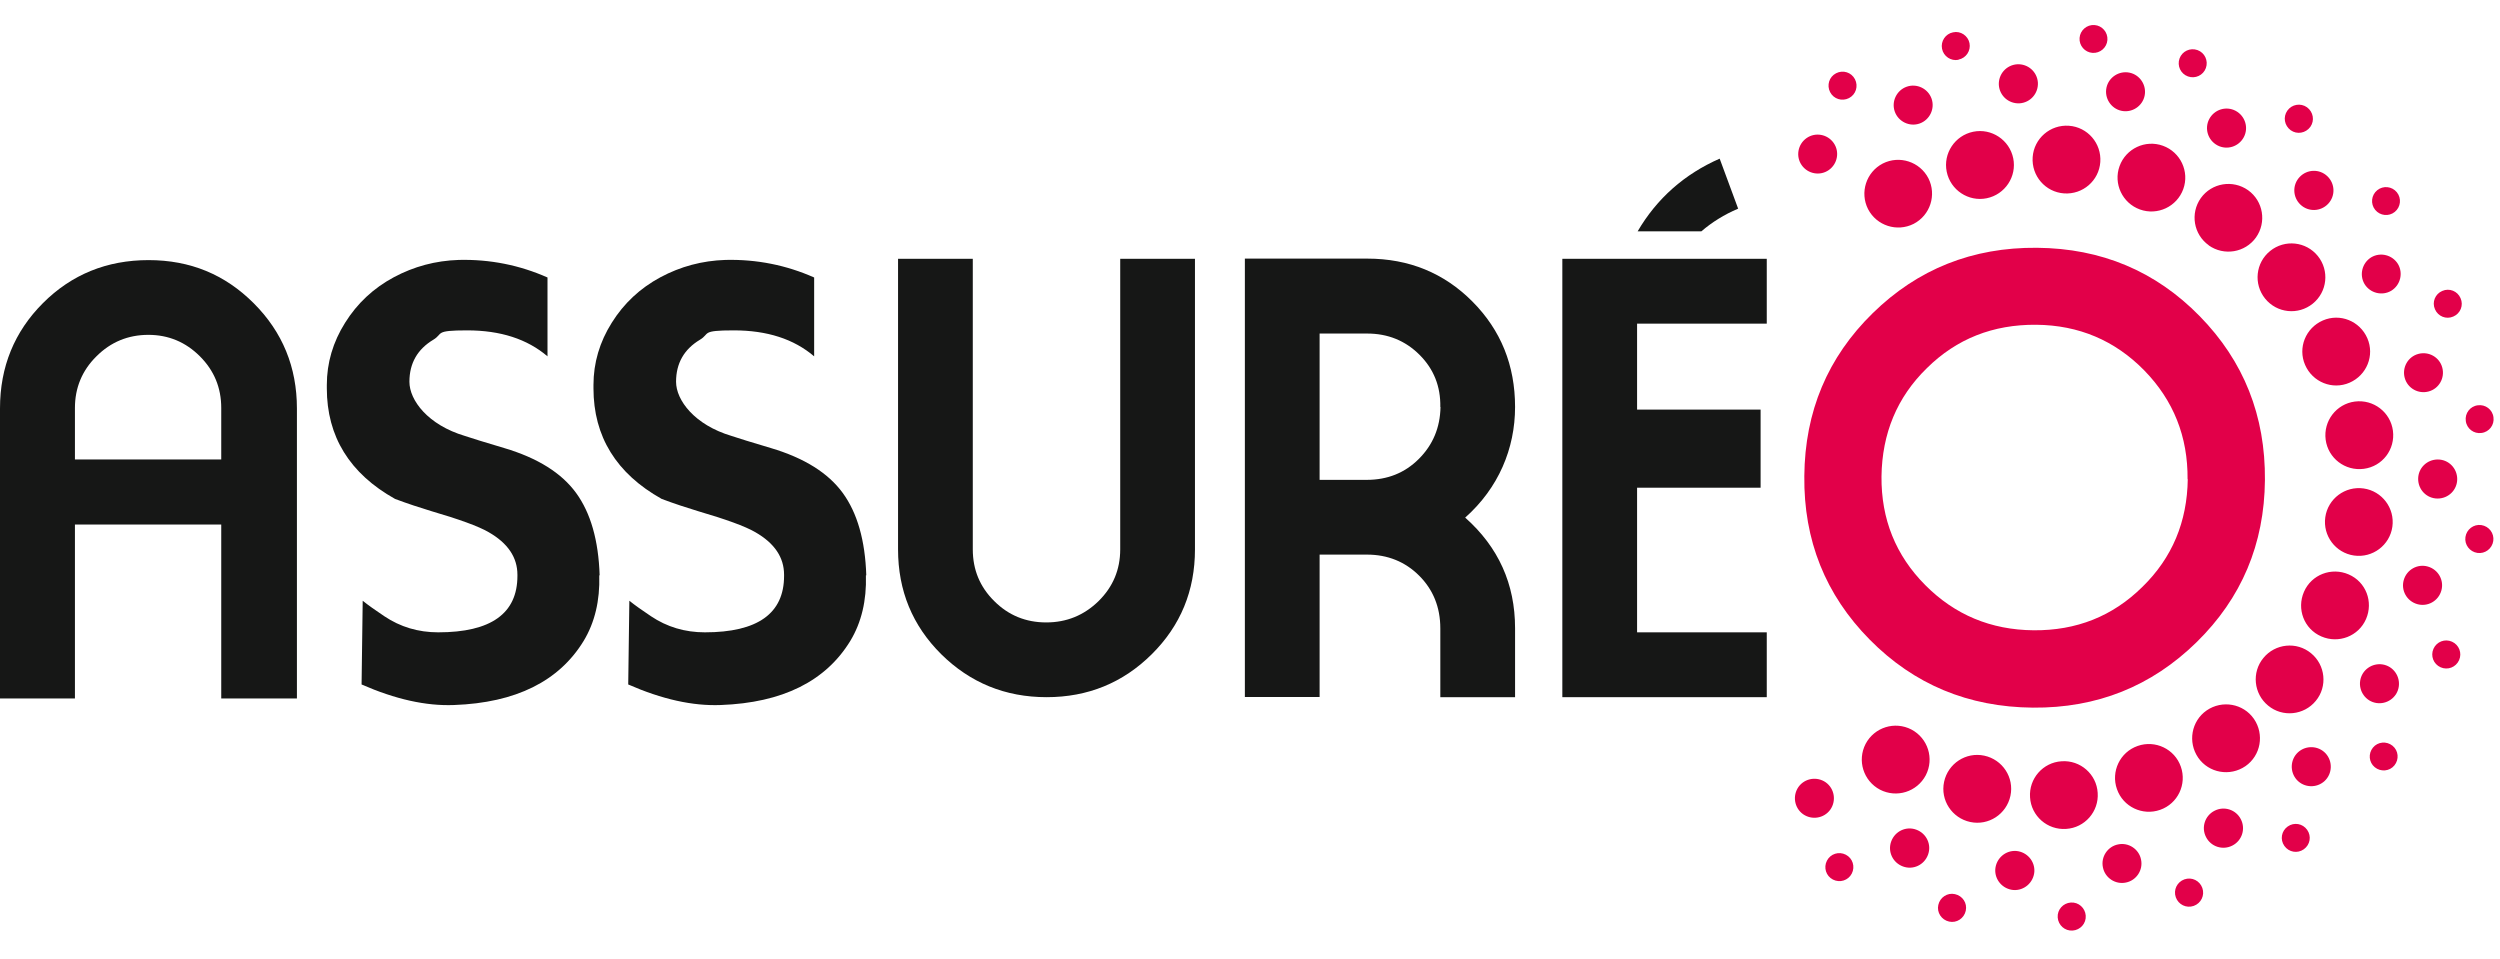
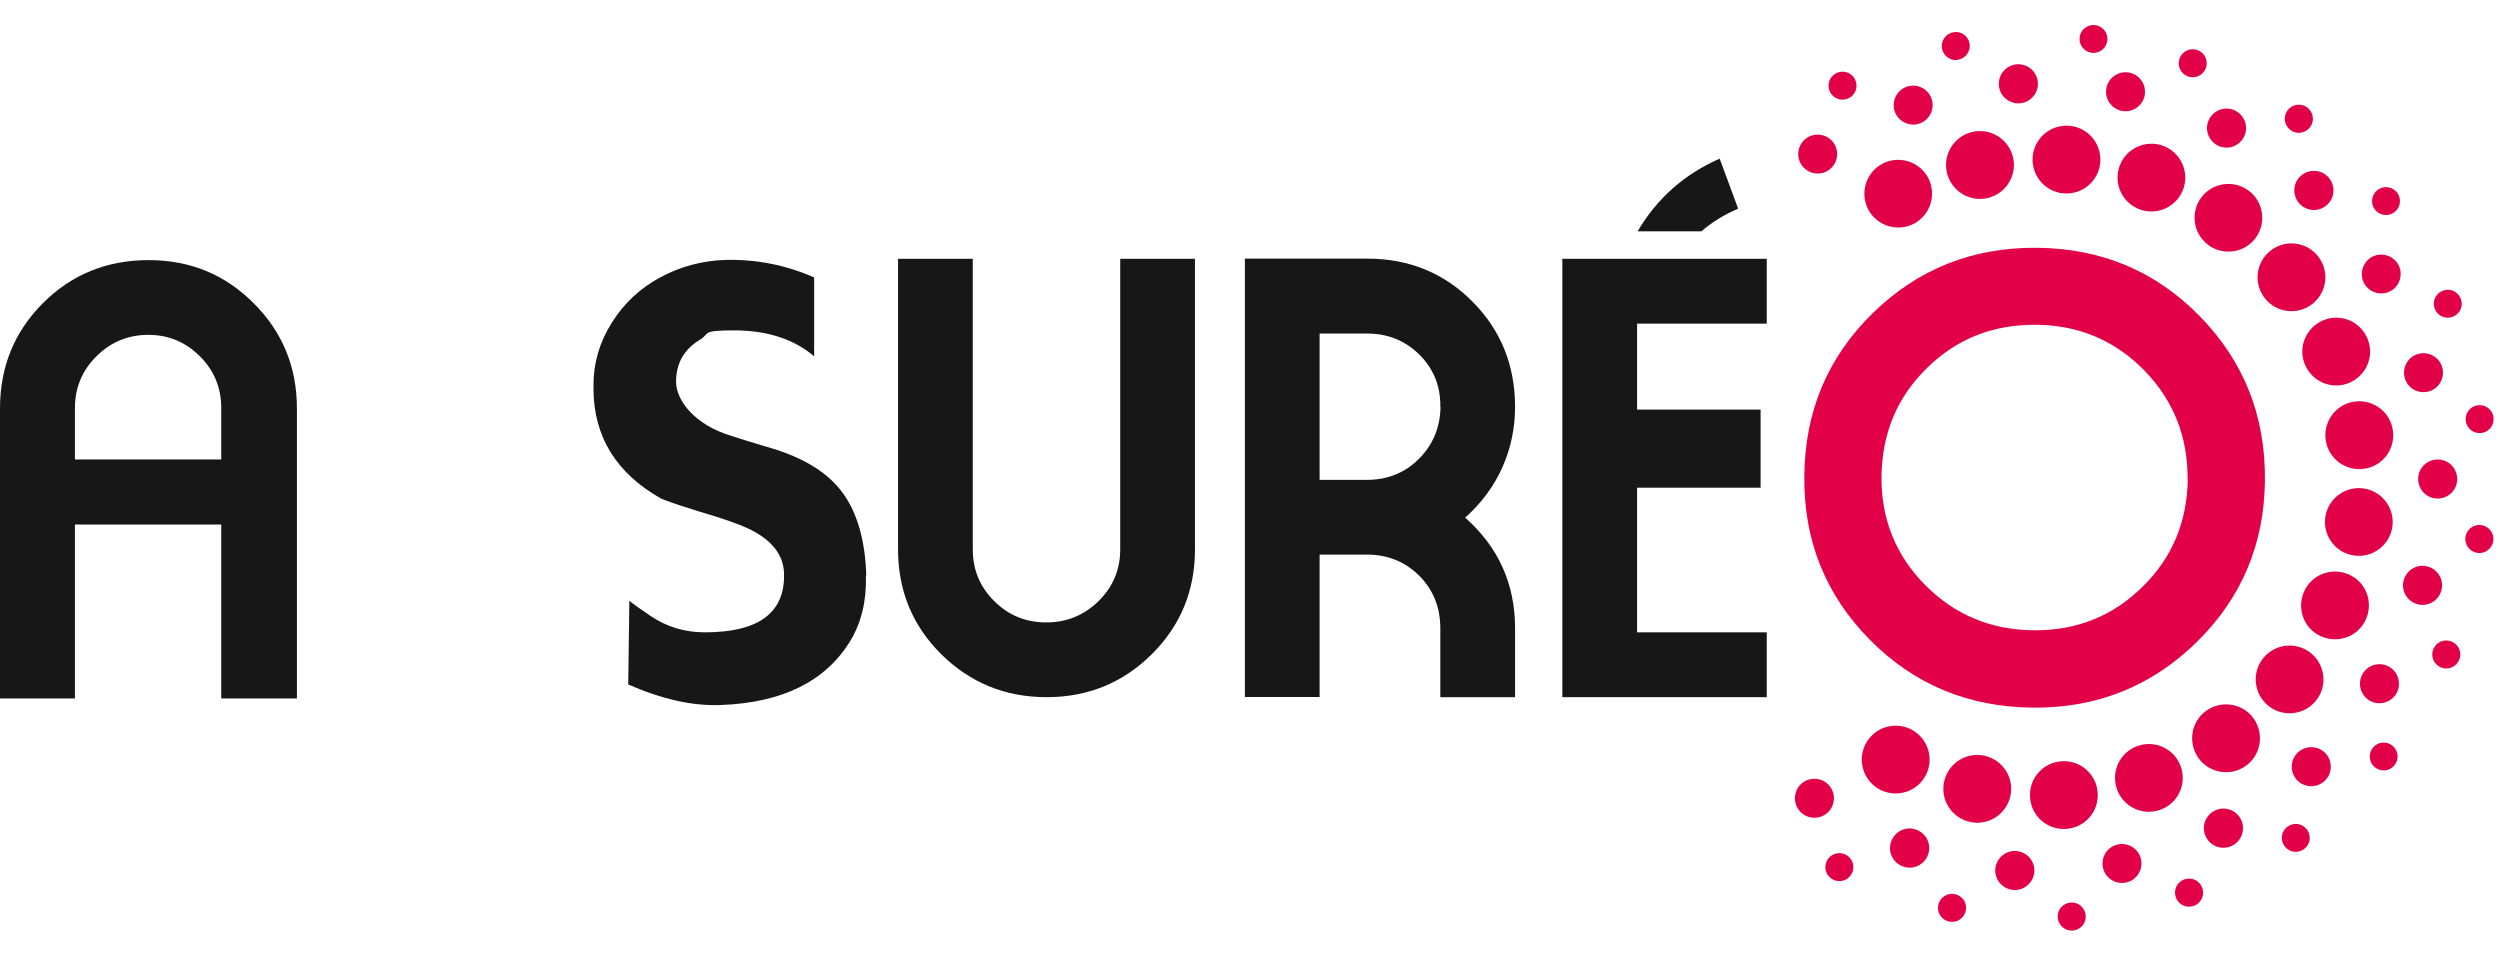
<svg xmlns="http://www.w3.org/2000/svg" id="Calque_1" version="1.1" viewBox="0 0 1337.9 513">
  <defs>
    <style>
      .st0 {
        fill: #e20049;
      }

      .st1 {
        fill: #161716;
      }
    </style>
  </defs>
  <path class="st1" d="M159,373.8h-40.6v-93.1H40.1v93.1H0v-155.2c0-22.3,7.7-41.1,23-56.4,15.3-15.3,34.2-23,56.5-23s40.9,7.7,56.3,23.1c15.4,15.4,23.1,34.2,23.1,56.3v155.2h.1ZM118.4,245.9v-27.6c0-10.8-3.8-20-11.4-27.6s-16.8-11.5-27.6-11.5-20.1,3.8-27.8,11.5c-7.7,7.6-11.5,16.9-11.5,27.6v27.6h78.3Z" />
-   <path class="st1" d="M320.7,308c.4,13.4-2.4,25.1-8.3,34.9-13.2,21.7-36.4,33.2-69.4,34.4-15,.6-31.5-3.1-49.5-11l.6-44.8c3,2.4,6.8,5.1,11.6,8.3,8.5,5.7,18.1,8.6,28.8,8.6,28.3,0,42.4-10.1,42.4-30.2v-.6c0-9.3-5.1-16.9-15.4-22.8-5.5-3.2-15.8-6.9-30.8-11.3-5.9-1.8-12.4-3.9-19.3-6.5-24.3-13.6-36.5-33.4-36.5-59.2v-1.8c0-11.8,3.3-23,9.8-33.3,6.5-10.4,15.2-18.5,26-24.3s22.4-8.9,34.8-9.3c16.8-.4,32.6,2.8,47.5,9.4v42.2c-10.9-9.3-25.2-13.9-43-13.9s-12.6,1.7-18.1,5c-8.5,5.1-12.8,12.6-12.8,22.5s9.9,23.1,29.7,29c3.6,1.2,10.6,3.4,21.1,6.5,17.8,5.3,30.6,13.3,38.4,24,7.8,10.7,12,25.4,12.6,44.1h-.2Z" />
  <path class="st1" d="M463.4,308c.4,13.4-2.4,25.1-8.3,34.9-13.2,21.7-36.4,33.2-69.4,34.4-15,.6-31.5-3.1-49.5-11l.6-44.8c3,2.4,6.8,5.1,11.6,8.3,8.5,5.7,18.1,8.6,28.8,8.6,28.3,0,42.4-10.1,42.4-30.2v-.6c0-9.3-5.1-16.9-15.4-22.8-5.5-3.2-15.8-6.9-30.8-11.3-5.9-1.8-12.4-3.9-19.3-6.5-24.3-13.6-36.5-33.4-36.5-59.2v-1.8c0-11.8,3.3-23,9.8-33.3,6.5-10.4,15.2-18.5,26-24.3s22.4-8.9,34.8-9.3c16.8-.4,32.6,2.8,47.5,9.4v42.2c-10.9-9.3-25.2-13.9-43-13.9s-12.6,1.7-18.1,5c-8.5,5.1-12.8,12.6-12.8,22.5s9.9,23.1,29.7,29c3.6,1.2,10.6,3.4,21.1,6.5,17.8,5.3,30.6,13.3,38.4,24,7.8,10.7,12,25.4,12.6,44.1h-.2Z" />
  <path class="st1" d="M639.5,294c0,22.1-7.7,40.8-23.1,56.1-15.4,15.3-34.2,23-56.3,23s-40.9-7.7-56.4-23c-15.4-15.3-23.1-34-23.1-56.1v-155.5h40v155.5c0,10.9,3.8,20.1,11.5,27.7,7.6,7.6,16.9,11.4,27.8,11.4s20.2-3.8,28-11.4c7.7-7.6,11.6-16.8,11.6-27.7v-155.5h40v155.5h0Z" />
  <path class="st1" d="M810.8,373.1h-40v-36.8c0-11.3-3.8-20.7-11.3-28.2s-16.9-11.3-28-11.3h-25.3v76.2h-40v-234.6h65.5c22.3,0,41.1,7.7,56.3,23s22.8,34.1,22.8,56.4-8.9,43.4-26.7,59.2c17.8,15.8,26.7,35.5,26.7,59.2v36.9ZM770.8,217.8c.2-11-3.5-20.3-11.1-27.9-7.6-7.6-17-11.4-28-11.4h-25.5v78.3h25.2c11.1,0,20.4-3.7,27.9-11.2s11.4-16.7,11.6-27.8h-.1Z" />
  <path class="st1" d="M945.5,373.1h-109.4v-234.6h109.4v34.7h-69.4v46h66.1v41.8h-66.1v77.4h69.4v34.7Z" />
  <path class="st0" d="M1212.1,256.9c-.3,34.3-12.5,63.2-36.6,86.8s-53.3,35.3-87.6,35c-34.5-.3-63.6-12.4-87.3-36.4s-35.4-53.2-35-87.6c.3-34.5,12.5-63.5,36.6-87.1,24.1-23.6,53.4-35.3,87.9-35s63.5,12.5,87.1,36.6,35.2,53.3,34.9,87.8h0ZM1170.7,256.5c.2-22.8-7.5-42.2-23.2-58.3-15.7-16-35-24.2-57.8-24.4-23.1-.2-42.6,7.5-58.5,23.2-16,15.6-24,35-24.3,58-.2,22.8,7.6,42.2,23.4,58.1,15.8,15.9,35.1,24,58,24.2s42.3-7.5,58.2-23.2c16-15.6,24-34.9,24.3-57.7h0Z" />
  <path class="st1" d="M930.2,111.7l-9.9-26.8c-18.9,8.3-33.6,21.3-43.9,38.9h34.1c5.7-4.9,12.3-9,19.6-12.1h.1Z" />
  <path class="st0" d="M1112.9,20.3c.3-4.1,3.9-7.2,8-6.9s7.2,3.9,6.9,8c-.3,4.1-3.9,7.2-8,6.9s-7.2-3.9-6.9-8ZM1061.9,404.4c-9.8-2.1-19.4,4.2-21.5,14s4.2,19.4,14,21.5,19.4-4.2,21.5-14-4.2-19.4-14-21.5ZM1046.2,478.5c-4-.9-8,1.7-8.9,5.8-.9,4,1.7,8,5.8,8.9,4,.9,8-1.7,8.9-5.8s-1.7-8-5.8-8.9ZM1108.2,483c-4.1.3-7.3,3.8-7,8,.3,4.1,3.8,7.3,8,7,4.1-.3,7.3-3.8,7-8-.3-4.1-3.8-7.3-8-7ZM1169,470.6c-3.9,1.4-6,5.6-4.6,9.6,1.4,3.9,5.6,6,9.6,4.6,3.9-1.4,6-5.6,4.6-9.6-1.4-3.9-5.6-6-9.6-4.6ZM1224.3,442.3c-3.4,2.4-4.2,7-1.8,10.4,2.4,3.4,7,4.2,10.4,1.8,3.4-2.4,4.2-7,1.8-10.4-2.4-3.4-7-4.2-10.4-1.8ZM1269.9,400.1c-2.6,3.2-2.2,7.9,1,10.5s7.9,2.2,10.5-1,2.2-7.9-1-10.5-7.9-2.2-10.5,1ZM1302.3,347.2c-1.7,3.8,0,8.2,3.8,9.9,3.8,1.7,8.2,0,9.9-3.8,1.7-3.8,0-8.2-3.8-9.9-3.8-1.7-8.2,0-9.9,3.8ZM1319.4,287.4c-.6,4.1,2.3,7.9,6.4,8.5s7.9-2.3,8.5-6.4-2.3-7.9-6.4-8.5-7.9,2.3-8.5,6.4ZM1319.6,225.3c.5,4.1,4.3,7,8.4,6.4,4.1-.5,7-4.3,6.4-8.4-.5-4.1-4.3-7-8.4-6.4-4.1.5-7,4.3-6.4,8.4ZM1303.1,165.5c1.6,3.8,6,5.6,9.8,3.9,3.8-1.6,5.6-6,3.9-9.8-1.6-3.8-6-5.6-9.8-3.9-3.8,1.6-5.6,6-3.9,9.8ZM1271.1,112.3c2.6,3.2,7.3,3.7,10.5,1.1s3.7-7.3,1.1-10.5-7.3-3.7-10.5-1.1-3.7,7.3-1.1,10.5ZM1225.9,69.7c3.4,2.4,8,1.6,10.5-1.8,2.4-3.4,1.6-8-1.8-10.5-3.4-2.4-8.1-1.6-10.5,1.8-2.4,3.4-1.6,8,1.8,10.5ZM1170.9,40.9c3.9,1.4,8.2-.6,9.6-4.5s-.6-8.2-4.5-9.6-8.2.6-9.6,4.5.6,8.2,4.5,9.6ZM1048.1,31.9c4.1-.8,6.7-4.8,5.9-8.8s-4.8-6.7-8.8-5.8c-4.1.8-6.7,4.8-5.9,8.8.8,4.1,4.8,6.7,8.8,5.9h0ZM989.5,52.5c3.7-1.9,5.1-6.4,3.2-10.1-1.9-3.7-6.4-5.1-10.1-3.2-3.7,1.9-5.1,6.4-3.2,10.1,1.9,3.7,6.4,5.1,10.1,3.2ZM987.8,457.4c-3.7-1.9-8.2-.5-10.1,3.2-1.9,3.7-.5,8.2,3.2,10.1s8.2.5,10.1-3.2c1.9-3.7.5-8.2-3.2-10.1ZM1079,455.4c-5.7-.4-10.7,3.9-11.2,9.7-.4,5.7,3.9,10.7,9.7,11.2,5.7.4,10.7-3.9,11.2-9.7.4-5.7-3.9-10.7-9.7-11.2ZM1133.5,451.9c-5.6,1.1-9.3,6.7-8.1,12.3,1.1,5.6,6.7,9.3,12.3,8.1,5.6-1.1,9.3-6.7,8.1-12.3-1.1-5.6-6.7-9.3-12.3-8.1ZM1185.1,433.9c-5.1,2.6-7.2,8.9-4.5,14.1,2.6,5.1,8.9,7.2,14.1,4.5,5.1-2.6,7.2-8.9,4.5-14.1-2.6-5.1-8.9-7.2-14.1-4.5ZM1229.8,402.6c-4.2,3.9-4.5,10.5-.6,14.8,3.9,4.2,10.5,4.5,14.8.6,4.2-3.9,4.5-10.5.6-14.8-3.9-4.2-10.5-4.5-14.8-.6ZM1264.5,360.4c-3,4.9-1.5,11.3,3.4,14.4,4.9,3,11.3,1.5,14.4-3.4,3-4.9,1.5-11.3-3.4-14.4-4.9-3-11.3-1.5-14.4,3.4ZM1286.4,310.4c-1.6,5.5,1.6,11.3,7.2,12.9,5.5,1.6,11.3-1.6,12.9-7.2,1.6-5.5-1.6-11.3-7.2-12.9-5.5-1.6-11.3,1.6-12.9,7.2ZM1294.1,256.3c0,5.8,4.6,10.5,10.4,10.5s10.5-4.6,10.5-10.4-4.6-10.5-10.4-10.5-10.5,4.6-10.5,10.4ZM1286.9,202.2c1.5,5.6,7.3,8.8,12.8,7.3,5.6-1.5,8.8-7.3,7.3-12.8-1.5-5.6-7.3-8.8-12.8-7.3-5.6,1.5-8.8,7.3-7.3,12.8ZM1265.4,152c3,4.9,9.4,6.5,14.3,3.6,4.9-3,6.5-9.4,3.6-14.3-3-4.9-9.4-6.5-14.3-3.6-4.9,3-6.5,9.4-3.6,14.3ZM1231.1,109.5c4.2,4,10.8,3.8,14.8-.4,4-4.2,3.8-10.8-.4-14.8-4.2-4-10.8-3.8-14.8.4-4,4.2-3.8,10.8.4,14.8ZM1186.7,77.8c5.1,2.7,11.4.7,14.1-4.4s.7-11.4-4.4-14.1c-5.1-2.7-11.4-.7-14.1,4.4-2.7,5.1-.7,11.4,4.4,14.1ZM1135.3,59.3c5.6,1.2,11.2-2.4,12.4-8,1.2-5.6-2.4-11.2-8-12.4-5.6-1.2-11.2,2.4-12.4,8-1.2,5.6,2.4,11.2,8,12.4ZM1080.8,55.3c5.8-.4,10.1-5.3,9.8-11.1-.4-5.8-5.3-10.1-11.1-9.8-5.8.4-10.1,5.3-9.8,11.1.4,5.8,5.3,10.1,11.1,9.8ZM1027.3,66.1c5.4-1.9,8.3-7.9,6.4-13.3-1.9-5.4-7.9-8.3-13.3-6.4-5.4,1.9-8.3,7.9-6.4,13.3,1.9,5.4,7.9,8.3,13.3,6.4ZM978.7,91c4.7-3.3,5.9-9.8,2.6-14.5-3.3-4.7-9.8-5.9-14.5-2.6s-5.9,9.8-2.6,14.5c3.3,4.7,9.8,5.9,14.5,2.6ZM977.1,418.7c-4.7-3.3-11.2-2.3-14.6,2.4-3.3,4.7-2.3,11.2,2.4,14.6,4.7,3.3,11.2,2.3,14.6-2.4,3.3-4.7,2.3-11.2-2.4-14.6ZM1025.5,444c-5.4-2-11.4.8-13.4,6.3-2,5.4.8,11.4,6.3,13.4,5.4,2,11.4-.8,13.4-6.3,2-5.4-.8-11.4-6.3-13.4ZM1103.3,407.4c-10,.6-17.6,9.3-16.9,19.3.6,10,9.3,17.6,19.3,16.9,10-.6,17.6-9.3,16.9-19.3-.6-10-9.3-17.6-19.3-16.9ZM1144,399.2c-9.5,3.3-14.4,13.7-11.1,23.1,3.3,9.5,13.7,14.4,23.1,11.1,9.5-3.3,14.4-13.7,11.1-23.1-3.3-9.5-13.7-14.4-23.1-11.1ZM1180.9,380.2c-8.2,5.7-10.2,17-4.5,25.3,5.7,8.2,17,10.2,25.3,4.5,8.2-5.7,10.2-17,4.5-25.3-5.7-8.2-17-10.2-25.3-4.5ZM1211.3,352.1c-6.4,7.7-5.2,19.2,2.5,25.5,7.7,6.4,19.2,5.2,25.5-2.5,6.4-7.7,5.2-19.2-2.5-25.5-7.7-6.4-19.2-5.2-25.5,2.5ZM1233,316.7c-4,9.2,0,19.9,9.3,23.9,9.2,4,19.9-.1,23.9-9.3,4-9.2,0-19.9-9.3-23.9-9.2-4-19.9.1-23.9,9.3ZM1244.4,276.8c-1.4,9.9,5.5,19.1,15.4,20.5s19.1-5.5,20.5-15.4-5.5-19.1-15.4-20.5-19.1,5.5-20.5,15.4ZM1244.6,235.3c1.3,9.9,10.4,16.9,20.4,15.6s16.9-10.4,15.6-20.4c-1.3-9.9-10.4-16.9-20.4-15.6-9.9,1.3-16.9,10.4-15.6,20.4ZM1233.6,195.3c4,9.2,14.6,13.5,23.8,9.5,9.2-4,13.5-14.6,9.5-23.8s-14.6-13.5-23.8-9.5c-9.2,4-13.5,14.6-9.5,23.8ZM1212.2,159.8c6.3,7.8,17.7,9,25.5,2.7s9-17.7,2.7-25.5-17.7-9-25.5-2.7-9,17.7-2.7,25.5ZM1182,131.3c8.2,5.8,19.5,3.9,25.3-4.2,5.8-8.2,3.9-19.5-4.2-25.3-8.2-5.8-19.5-3.9-25.3,4.2-5.8,8.2-3.9,19.5,4.3,25.3h-.1ZM1145.2,112.1c9.4,3.4,19.8-1.5,23.2-10.9,3.4-9.4-1.5-19.8-10.9-23.2-9.4-3.4-19.8,1.5-23.2,10.9-3.4,9.4,1.5,19.8,10.9,23.2ZM1104.6,103.5c10,.7,18.7-6.8,19.4-16.8.7-10-6.8-18.7-16.8-19.4-10-.7-18.7,6.8-19.4,16.8-.7,10,6.8,18.7,16.8,19.4ZM1063.2,106.1c9.8-2,16.2-11.6,14.2-21.4s-11.6-16.2-21.4-14.2-16.2,11.6-14.2,21.4,11.6,16.2,21.4,14.2ZM1024.1,119.8c8.9-4.6,12.4-15.5,7.9-24.4-4.6-8.9-15.5-12.4-24.4-7.9-8.9,4.6-12.4,15.5-7.9,24.4,4.6,8.9,15.5,12.4,24.4,7.9ZM1022.9,390.4c-8.9-4.6-19.8-1.2-24.5,7.7-4.6,8.9-1.2,19.8,7.7,24.5,8.9,4.6,19.8,1.2,24.5-7.7,4.6-8.9,1.2-19.8-7.7-24.5Z" />
</svg>